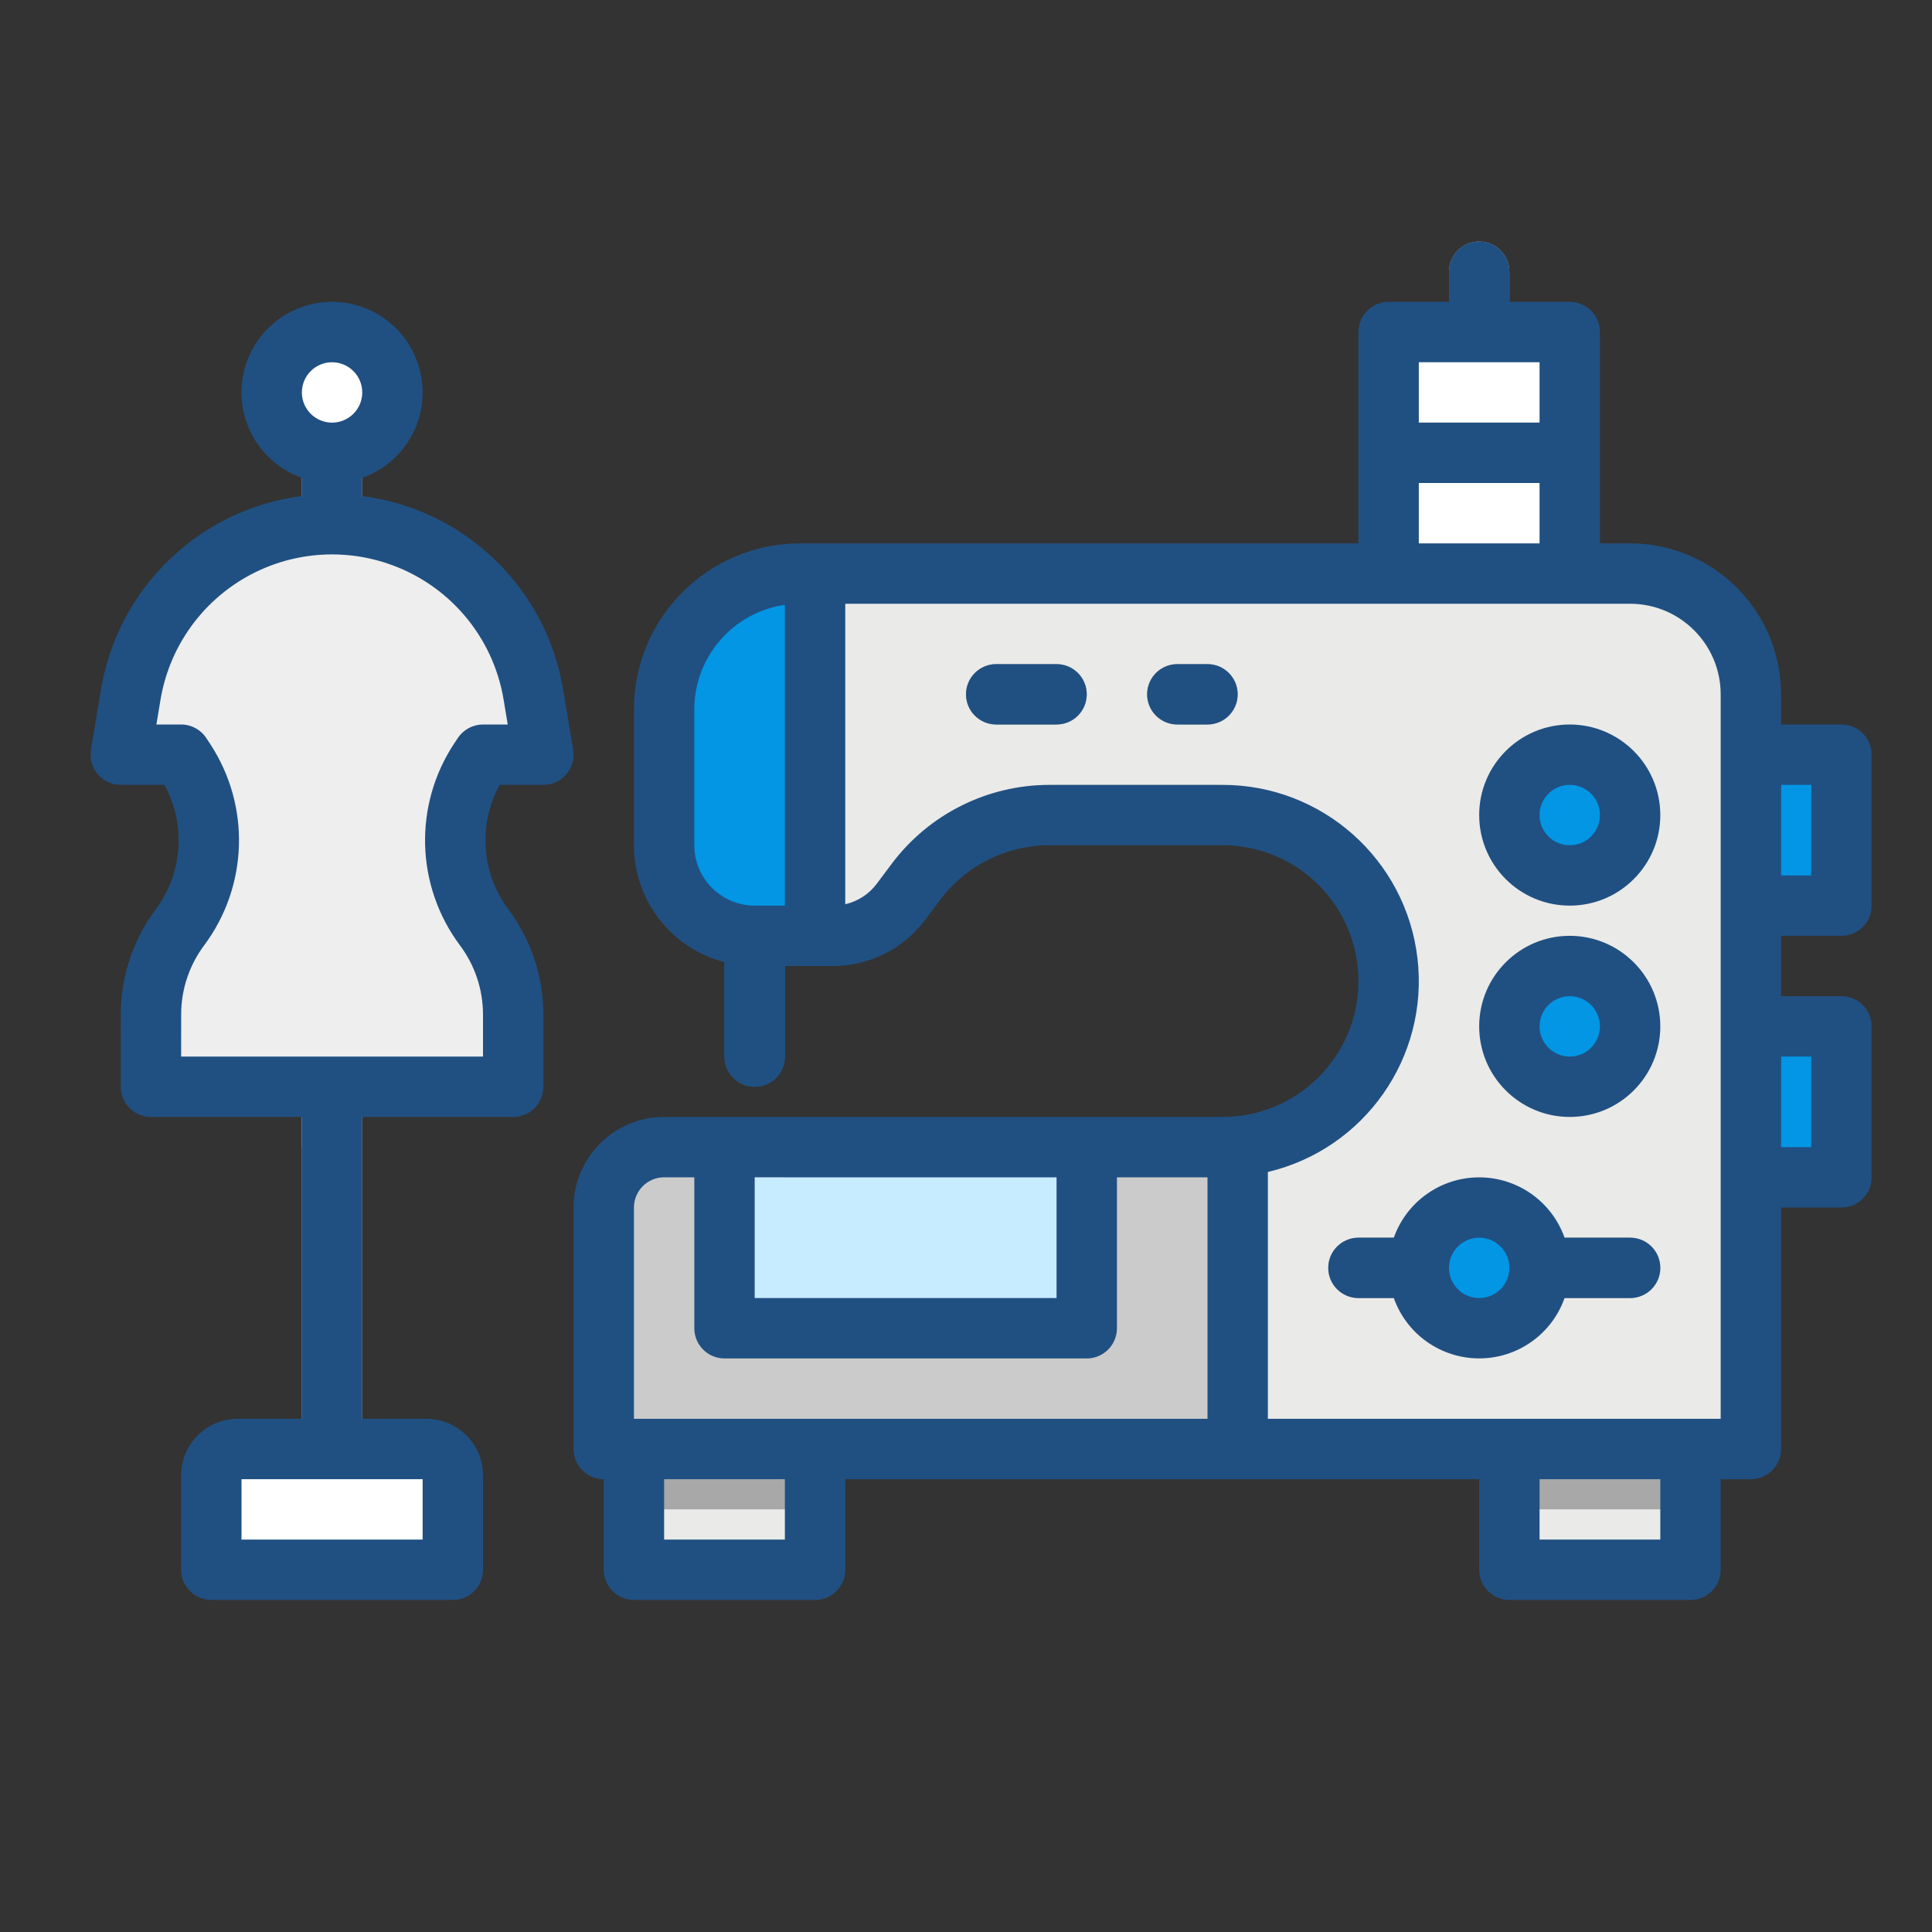
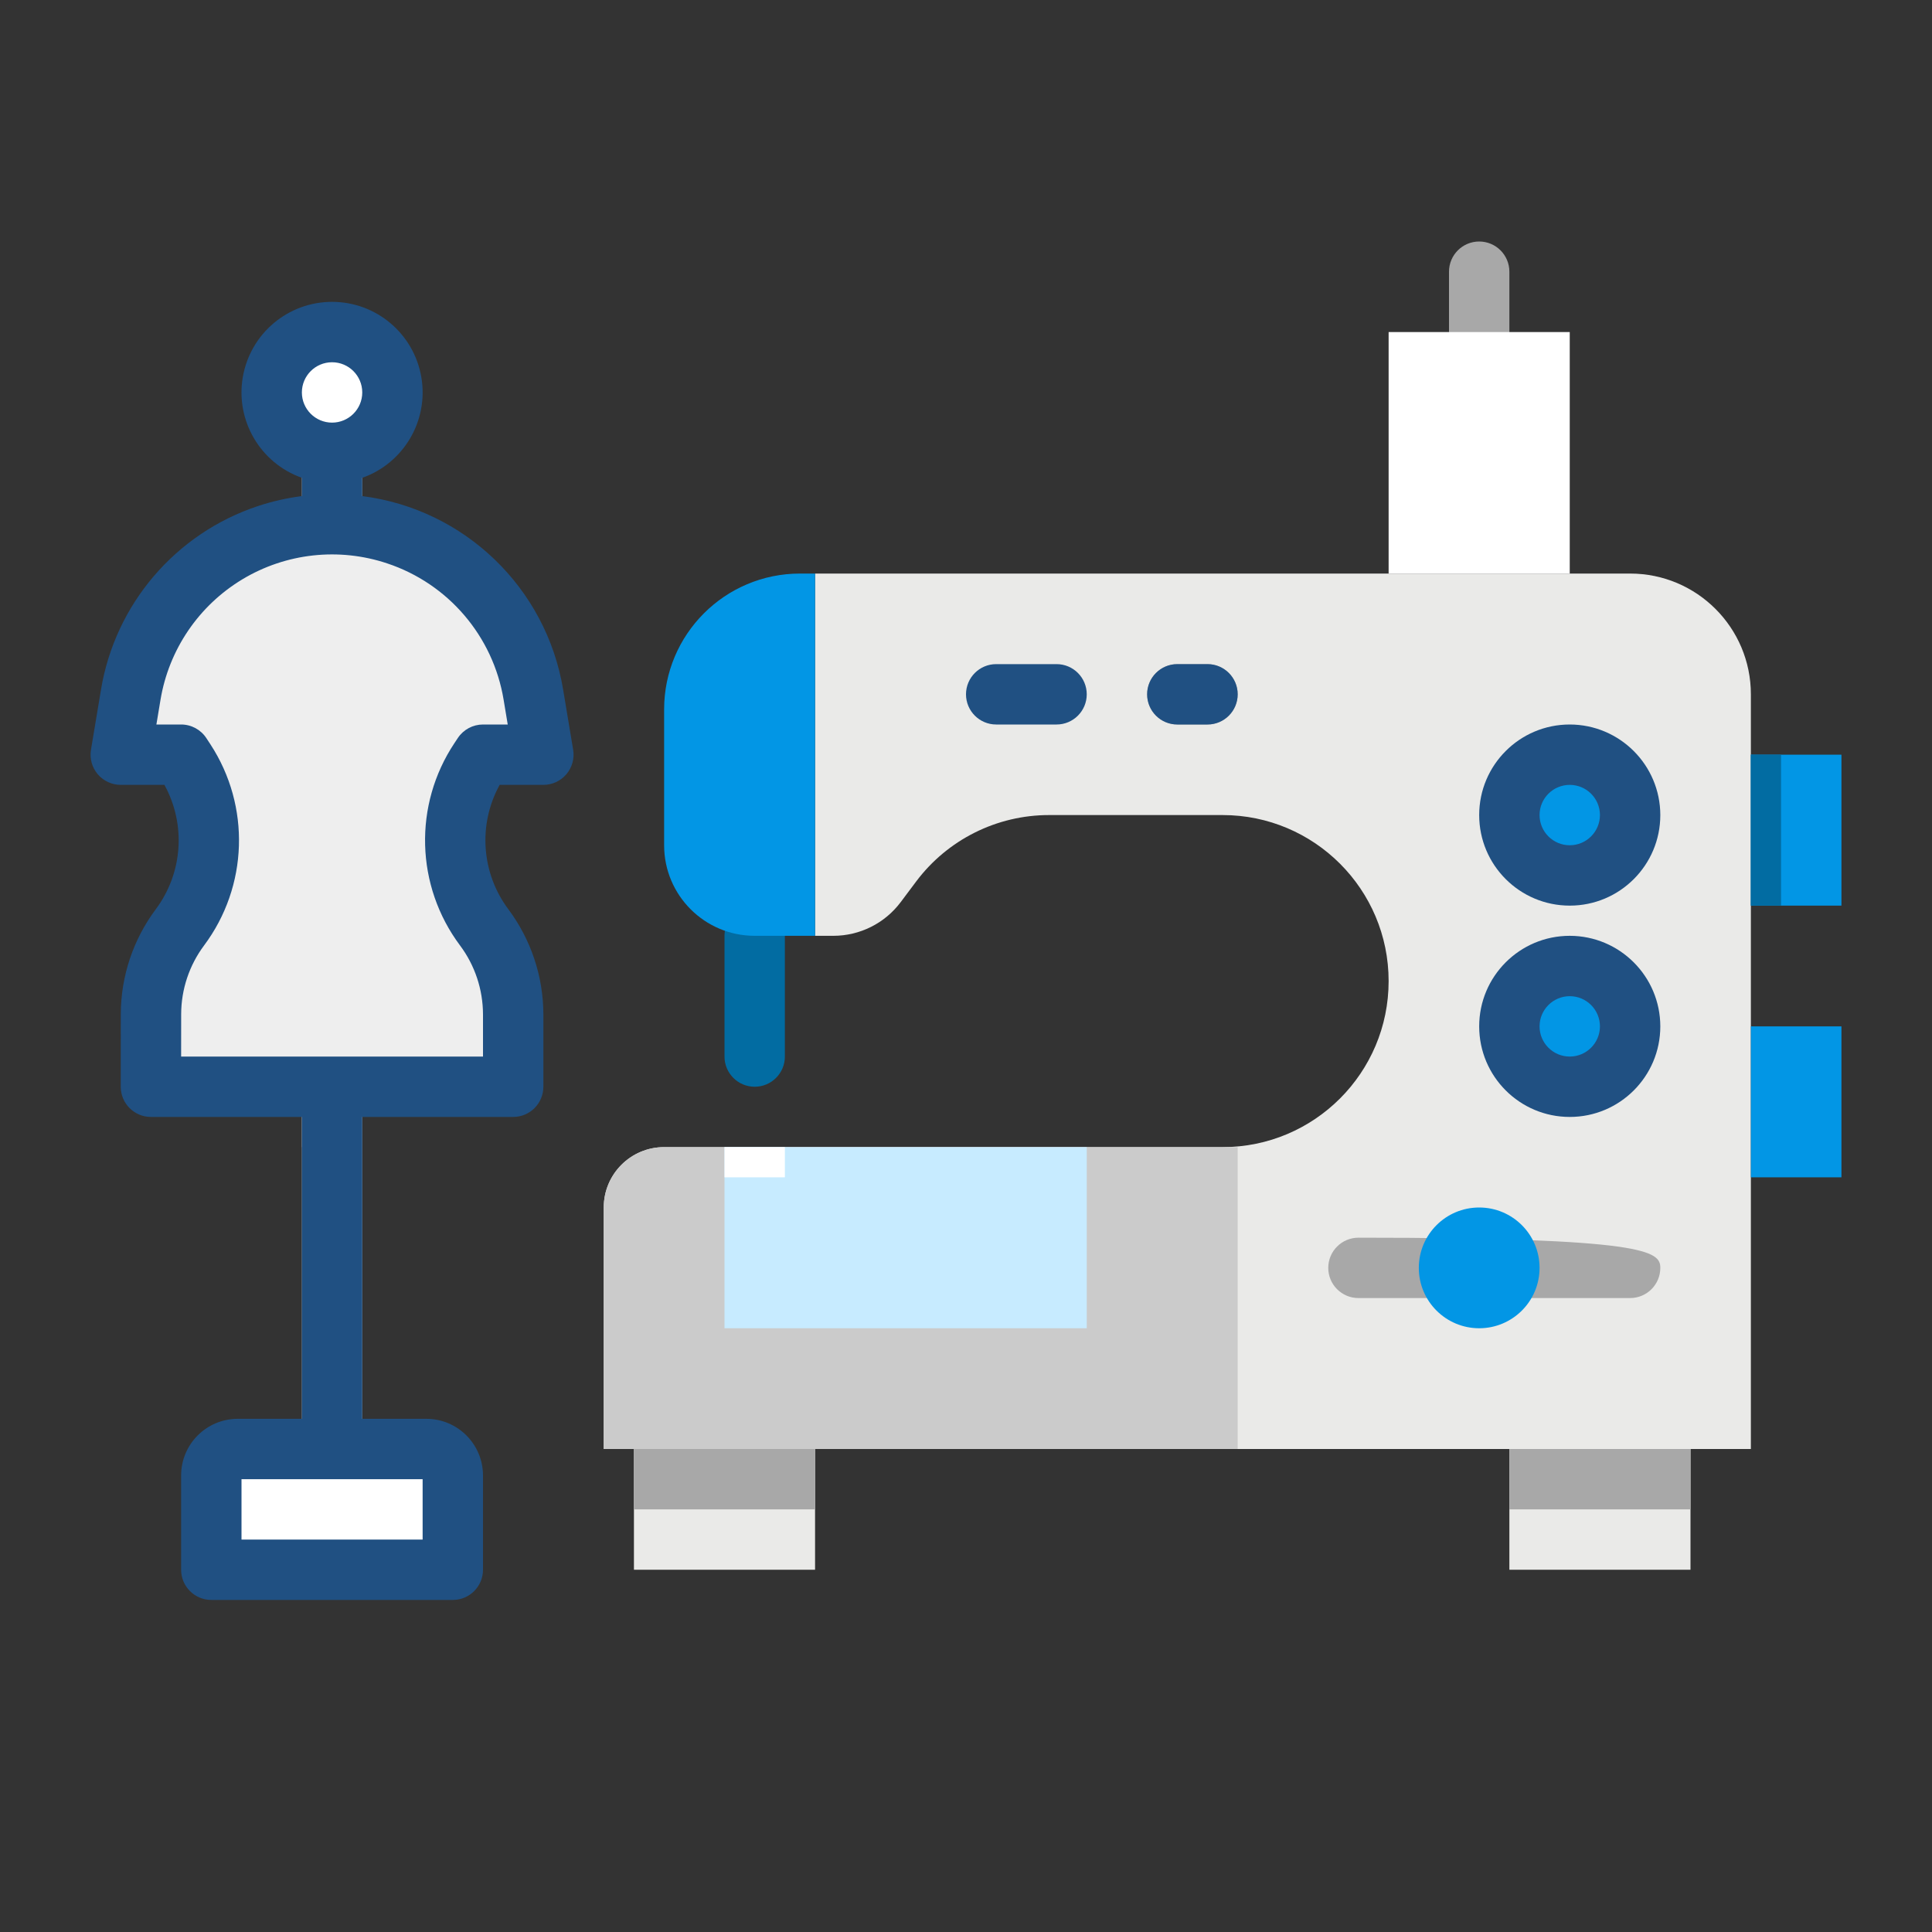
<svg xmlns="http://www.w3.org/2000/svg" width="365pt" height="365pt" viewBox="0 0 365 365" version="1.1">
  <rect x="0" y="0" width="365" height="365" fill="#333333" stroke="none" />
  <g id="surface1">
    <path style=" stroke:none;fill-rule:nonzero;fill:rgb(65.882%,65.882%,65.882%);fill-opacity:1;" d="M 279.453 68.438 C 276.305 68.438 273.75 65.883 273.75 62.734 L 273.75 51.328 C 273.75 48.18 276.305 45.625 279.453 45.625 C 282.602 45.625 285.156 48.18 285.156 51.328 L 285.156 62.734 C 285.156 65.883 282.602 68.438 279.453 68.438 Z M 279.453 68.438 " />
    <path style=" stroke:none;fill-rule:nonzero;fill:rgb(79.608%,79.608%,79.608%);fill-opacity:1;" d="M 62.734 108.359 C 59.586 108.359 57.031 105.805 57.031 102.656 L 57.031 85.547 C 57.031 82.398 59.586 79.844 62.734 79.844 C 65.883 79.844 68.438 82.398 68.438 85.547 L 68.438 102.656 C 68.438 105.805 65.883 108.359 62.734 108.359 Z M 62.734 108.359 " />
    <path style=" stroke:none;fill-rule:nonzero;fill:rgb(79.608%,79.608%,79.608%);fill-opacity:1;" d="M 62.734 279.453 C 59.586 279.453 57.031 276.898 57.031 273.75 L 57.031 205.312 C 57.031 202.164 59.586 199.609 62.734 199.609 C 65.883 199.609 68.438 202.164 68.438 205.312 L 68.438 273.75 C 68.438 276.898 65.883 279.453 62.734 279.453 Z M 62.734 279.453 " />
    <path style=" stroke:none;fill-rule:nonzero;fill:rgb(91.765%,91.765%,90.98%);fill-opacity:1;" d="M 153.984 176.797 L 157.434 176.797 C 162.441 176.797 167.16 174.438 170.164 170.43 L 173.086 166.531 C 179.012 158.633 188.309 153.984 198.184 153.984 L 230.977 153.984 C 248.301 153.984 262.344 168.027 262.344 185.352 C 262.344 202.676 248.301 216.719 230.977 216.719 L 125.469 216.719 C 119.168 216.719 114.062 221.824 114.062 228.125 L 114.062 273.75 L 330.781 273.75 L 330.781 131.172 C 330.781 118.574 320.566 108.359 307.969 108.359 L 153.984 108.359 Z M 153.984 176.797 " />
    <path style=" stroke:none;fill-rule:nonzero;fill:rgb(79.608%,79.608%,79.608%);fill-opacity:1;" d="M 233.828 216.719 L 233.828 273.75 L 114.062 273.75 L 114.062 228.125 C 114.062 221.824 119.168 216.719 125.469 216.719 Z M 233.828 216.719 " />
    <path style=" stroke:none;fill-rule:nonzero;fill:rgb(78.039%,92.157%,100%);fill-opacity:1;" d="M 136.875 216.719 L 205.312 216.719 L 205.312 250.938 L 136.875 250.938 Z M 136.875 216.719 " />
    <path style=" stroke:none;fill-rule:nonzero;fill:rgb(0.784%,42.353%,63.529%);fill-opacity:1;" d="M 142.578 205.312 C 139.43 205.312 136.875 202.758 136.875 199.609 L 136.875 176.797 C 136.875 173.648 139.43 171.094 142.578 171.094 C 145.727 171.094 148.281 173.648 148.281 176.797 L 148.281 199.609 C 148.281 202.758 145.727 205.312 142.578 205.312 Z M 142.578 205.312 " />
    <path style=" stroke:none;fill-rule:nonzero;fill:rgb(0.784%,58.824%,89.804%);fill-opacity:1;" d="M 307.969 153.984 C 307.969 160.285 302.863 165.391 296.562 165.391 C 290.262 165.391 285.156 160.285 285.156 153.984 C 285.156 147.684 290.262 142.578 296.562 142.578 C 302.863 142.578 307.969 147.684 307.969 153.984 Z M 307.969 153.984 " />
    <path style=" stroke:none;fill-rule:nonzero;fill:rgb(0.784%,58.824%,89.804%);fill-opacity:1;" d="M 307.969 193.906 C 307.969 200.207 302.863 205.312 296.562 205.312 C 290.262 205.312 285.156 200.207 285.156 193.906 C 285.156 187.605 290.262 182.5 296.562 182.5 C 302.863 182.5 307.969 187.605 307.969 193.906 Z M 307.969 193.906 " />
-     <path style=" stroke:none;fill-rule:nonzero;fill:rgb(65.882%,65.882%,65.882%);fill-opacity:1;" d="M 199.609 136.875 L 188.203 136.875 C 185.055 136.875 182.5 134.32 182.5 131.172 C 182.5 128.023 185.055 125.469 188.203 125.469 L 199.609 125.469 C 202.758 125.469 205.312 128.023 205.312 131.172 C 205.312 134.32 202.758 136.875 199.609 136.875 Z M 199.609 136.875 " />
    <path style=" stroke:none;fill-rule:nonzero;fill:rgb(65.882%,65.882%,65.882%);fill-opacity:1;" d="M 228.125 136.875 L 222.422 136.875 C 219.273 136.875 216.719 134.32 216.719 131.172 C 216.719 128.023 219.273 125.469 222.422 125.469 L 228.125 125.469 C 231.273 125.469 233.828 128.023 233.828 131.172 C 233.828 134.32 231.273 136.875 228.125 136.875 Z M 228.125 136.875 " />
    <path style=" stroke:none;fill-rule:nonzero;fill:rgb(0.784%,58.824%,89.804%);fill-opacity:1;" d="M 330.781 142.578 L 347.891 142.578 L 347.891 171.094 L 330.781 171.094 Z M 330.781 142.578 " />
    <path style=" stroke:none;fill-rule:nonzero;fill:rgb(0.784%,58.824%,89.804%);fill-opacity:1;" d="M 330.781 193.906 L 347.891 193.906 L 347.891 222.422 L 330.781 222.422 Z M 330.781 193.906 " />
    <path style=" stroke:none;fill-rule:nonzero;fill:rgb(0.784%,42.353%,63.529%);fill-opacity:1;" d="M 330.781 142.578 L 336.484 142.578 L 336.484 171.094 L 330.781 171.094 Z M 330.781 142.578 " />
-     <path style=" stroke:none;fill-rule:nonzero;fill:rgb(0.784%,42.353%,63.529%);fill-opacity:1;" d="M 330.781 193.906 L 336.484 193.906 L 336.484 222.422 L 330.781 222.422 Z M 330.781 193.906 " />
-     <path style=" stroke:none;fill-rule:nonzero;fill:rgb(65.882%,65.882%,65.882%);fill-opacity:1;" d="M 307.969 245.234 L 256.641 245.234 C 253.492 245.234 250.938 242.68 250.938 239.531 C 250.938 236.383 253.492 233.828 256.641 233.828 L 307.969 233.828 C 311.117 233.828 313.672 236.383 313.672 239.531 C 313.672 242.68 311.117 245.234 307.969 245.234 Z M 307.969 245.234 " />
+     <path style=" stroke:none;fill-rule:nonzero;fill:rgb(65.882%,65.882%,65.882%);fill-opacity:1;" d="M 307.969 245.234 L 256.641 245.234 C 253.492 245.234 250.938 242.68 250.938 239.531 C 250.938 236.383 253.492 233.828 256.641 233.828 C 311.117 233.828 313.672 236.383 313.672 239.531 C 313.672 242.68 311.117 245.234 307.969 245.234 Z M 307.969 245.234 " />
    <path style=" stroke:none;fill-rule:nonzero;fill:rgb(100%,100%,100%);fill-opacity:1;" d="M 262.344 62.734 L 296.562 62.734 L 296.562 108.359 L 262.344 108.359 Z M 262.344 62.734 " />
-     <path style=" stroke:none;fill-rule:nonzero;fill:rgb(93.333%,36.863%,35.686%);fill-opacity:1;" d="M 262.344 79.844 L 296.562 79.844 L 296.562 91.25 L 262.344 91.25 Z M 262.344 79.844 " />
    <path style=" stroke:none;fill-rule:nonzero;fill:rgb(91.765%,91.765%,90.98%);fill-opacity:1;" d="M 119.766 273.75 L 153.984 273.75 L 153.984 296.562 L 119.766 296.562 Z M 119.766 273.75 " />
    <path style=" stroke:none;fill-rule:nonzero;fill:rgb(91.765%,91.765%,90.98%);fill-opacity:1;" d="M 285.156 273.75 L 319.375 273.75 L 319.375 296.562 L 285.156 296.562 Z M 285.156 273.75 " />
    <path style=" stroke:none;fill-rule:nonzero;fill:rgb(65.882%,65.882%,65.882%);fill-opacity:1;" d="M 119.766 273.75 L 153.984 273.75 L 153.984 285.156 L 119.766 285.156 Z M 119.766 273.75 " />
    <path style=" stroke:none;fill-rule:nonzero;fill:rgb(65.882%,65.882%,65.882%);fill-opacity:1;" d="M 285.156 273.75 L 319.375 273.75 L 319.375 285.156 L 285.156 285.156 Z M 285.156 273.75 " />
    <path style=" stroke:none;fill-rule:nonzero;fill:rgb(93.333%,93.333%,93.333%);fill-opacity:1;" d="M 102.656 142.578 L 100.77 131.258 C 98.422 117.172 88.48 105.535 74.93 101.016 C 67.012 98.379 58.457 98.379 50.539 101.016 C 36.992 105.531 27.047 117.168 24.699 131.258 L 22.812 142.578 L 34.219 142.578 L 34.992 143.758 C 41.312 153.402 40.914 165.973 33.992 175.195 C 30.449 179.918 28.531 185.66 28.523 191.566 C 28.516 197.941 28.516 205.312 28.516 205.312 L 96.953 205.312 L 96.953 191.633 C 96.953 185.703 95.031 179.938 91.473 175.195 C 84.504 165.902 84.152 153.223 90.594 143.559 L 91.25 142.578 Z M 102.656 142.578 " />
    <path style=" stroke:none;fill-rule:nonzero;fill:rgb(100%,100%,100%);fill-opacity:1;" d="M 44.914 273.75 L 80.555 273.75 C 83.312 273.75 85.547 275.984 85.547 278.742 L 85.547 296.562 L 39.922 296.562 L 39.922 278.742 C 39.922 275.984 42.156 273.75 44.914 273.75 Z M 44.914 273.75 " />
    <path style=" stroke:none;fill-rule:nonzero;fill:rgb(100%,100%,100%);fill-opacity:1;" d="M 74.141 74.141 C 74.141 80.441 69.035 85.547 62.734 85.547 C 56.434 85.547 51.328 80.441 51.328 74.141 C 51.328 67.84 56.434 62.734 62.734 62.734 C 69.035 62.734 74.141 67.84 74.141 74.141 Z M 74.141 74.141 " />
    <path style=" stroke:none;fill-rule:nonzero;fill:rgb(65.882%,65.882%,65.882%);fill-opacity:1;" d="M 57.031 205.312 L 68.438 205.312 L 68.438 216.719 L 57.031 216.719 Z M 57.031 205.312 " />
    <path style=" stroke:none;fill-rule:nonzero;fill:rgb(100%,100%,100%);fill-opacity:1;" d="M 39.922 285.156 L 85.547 285.156 L 85.547 296.562 L 39.922 296.562 Z M 39.922 285.156 " />
    <path style=" stroke:none;fill-rule:nonzero;fill:rgb(0.784%,58.824%,89.804%);fill-opacity:1;" d="M 151.133 108.359 L 153.984 108.359 L 153.984 176.797 L 142.578 176.797 C 133.129 176.797 125.469 169.137 125.469 159.688 L 125.469 134.023 C 125.469 119.848 136.957 108.359 151.133 108.359 Z M 151.133 108.359 " />
    <path style=" stroke:none;fill-rule:nonzero;fill:rgb(0.784%,58.824%,89.804%);fill-opacity:1;" d="M 290.859 239.531 C 290.859 245.832 285.754 250.938 279.453 250.938 C 273.152 250.938 268.047 245.832 268.047 239.531 C 268.047 233.23 273.152 228.125 279.453 228.125 C 285.754 228.125 290.859 233.23 290.859 239.531 Z M 290.859 239.531 " />
    <path style=" stroke:none;fill-rule:nonzero;fill:rgb(100%,100%,100%);fill-opacity:1;" d="M 136.875 216.719 L 148.281 216.719 L 148.281 222.422 L 136.875 222.422 Z M 136.875 216.719 " />
    <path style=" stroke:none;fill-rule:nonzero;fill:rgb(12.549%,31.373%,50.98%);fill-opacity:1;" d="M 296.562 136.875 C 287.113 136.875 279.453 144.535 279.453 153.984 C 279.453 163.434 287.113 171.094 296.562 171.094 C 306.012 171.094 313.672 163.434 313.672 153.984 C 313.66 144.539 306.008 136.887 296.562 136.875 Z M 296.562 159.688 C 293.414 159.688 290.859 157.133 290.859 153.984 C 290.859 150.836 293.414 148.281 296.562 148.281 C 299.711 148.281 302.266 150.836 302.266 153.984 C 302.262 157.133 299.711 159.684 296.562 159.688 Z M 296.562 159.688 " />
    <path style=" stroke:none;fill-rule:nonzero;fill:rgb(12.549%,31.373%,50.98%);fill-opacity:1;" d="M 296.562 176.797 C 287.113 176.797 279.453 184.457 279.453 193.906 C 279.453 203.355 287.113 211.016 296.562 211.016 C 306.012 211.016 313.672 203.355 313.672 193.906 C 313.66 184.461 306.008 176.809 296.562 176.797 Z M 296.562 199.609 C 293.414 199.609 290.859 197.055 290.859 193.906 C 290.859 190.758 293.414 188.203 296.562 188.203 C 299.711 188.203 302.266 190.758 302.266 193.906 C 302.262 197.055 299.711 199.605 296.562 199.609 Z M 296.562 199.609 " />
    <path style=" stroke:none;fill-rule:nonzero;fill:rgb(12.549%,31.373%,50.98%);fill-opacity:1;" d="M 199.609 125.469 L 188.203 125.469 C 185.055 125.469 182.5 128.023 182.5 131.172 C 182.5 134.32 185.055 136.875 188.203 136.875 L 199.609 136.875 C 202.758 136.875 205.312 134.32 205.312 131.172 C 205.312 128.023 202.758 125.469 199.609 125.469 Z M 199.609 125.469 " />
    <path style=" stroke:none;fill-rule:nonzero;fill:rgb(12.549%,31.373%,50.98%);fill-opacity:1;" d="M 228.125 125.469 L 222.422 125.469 C 219.273 125.469 216.719 128.023 216.719 131.172 C 216.719 134.32 219.273 136.875 222.422 136.875 L 228.125 136.875 C 231.273 136.875 233.828 134.32 233.828 131.172 C 233.828 128.023 231.273 125.469 228.125 125.469 Z M 228.125 125.469 " />
-     <path style=" stroke:none;fill-rule:nonzero;fill:rgb(12.549%,31.373%,50.98%);fill-opacity:1;" d="M 347.891 136.875 L 336.484 136.875 L 336.484 131.172 C 336.465 115.43 323.711 102.676 307.969 102.656 L 302.266 102.656 L 302.266 62.734 C 302.266 59.586 299.711 57.031 296.562 57.031 L 285.156 57.031 L 285.156 51.328 C 285.156 48.18 282.602 45.625 279.453 45.625 C 276.305 45.625 273.75 48.18 273.75 51.328 L 273.75 57.031 L 262.344 57.031 C 259.195 57.031 256.641 59.586 256.641 62.734 L 256.641 102.656 L 151.133 102.656 C 133.816 102.676 119.785 116.707 119.766 134.023 L 119.766 159.688 C 119.777 170.086 126.809 179.164 136.875 181.777 L 136.875 199.609 C 136.875 202.758 139.43 205.312 142.578 205.312 C 145.727 205.312 148.281 202.758 148.281 199.609 L 148.281 182.5 L 157.434 182.5 C 164.234 182.484 170.637 179.285 174.73 173.855 L 177.652 169.953 C 182.512 163.504 190.109 159.707 198.184 159.688 L 230.977 159.688 C 245.152 159.688 256.641 171.176 256.641 185.352 C 256.641 199.527 245.152 211.016 230.977 211.016 L 125.469 211.016 C 116.023 211.027 108.371 218.68 108.359 228.125 L 108.359 273.75 C 108.359 276.898 110.914 279.453 114.062 279.453 L 114.062 296.562 C 114.062 299.711 116.617 302.266 119.766 302.266 L 153.984 302.266 C 157.133 302.266 159.688 299.711 159.688 296.562 L 159.688 279.453 L 279.453 279.453 L 279.453 296.562 C 279.453 299.711 282.008 302.266 285.156 302.266 L 319.375 302.266 C 322.523 302.266 325.078 299.711 325.078 296.562 L 325.078 279.453 L 330.781 279.453 C 333.93 279.453 336.484 276.898 336.484 273.75 L 336.484 228.125 L 347.891 228.125 C 351.039 228.125 353.594 225.57 353.594 222.422 L 353.594 193.906 C 353.594 190.758 351.039 188.203 347.891 188.203 L 336.484 188.203 L 336.484 176.797 L 347.891 176.797 C 351.039 176.797 353.594 174.242 353.594 171.094 L 353.594 142.578 C 353.594 139.43 351.039 136.875 347.891 136.875 Z M 148.281 171.094 L 142.578 171.094 C 136.281 171.086 131.18 165.984 131.172 159.688 L 131.172 134.023 C 131.184 124.105 138.465 115.695 148.281 114.266 Z M 142.578 222.422 L 199.609 222.422 L 199.609 245.234 L 142.578 245.234 Z M 148.281 290.859 L 125.469 290.859 L 125.469 279.453 L 148.281 279.453 Z M 228.125 268.047 L 119.766 268.047 L 119.766 228.125 C 119.77 224.977 122.32 222.426 125.469 222.422 L 131.172 222.422 L 131.172 250.938 C 131.172 254.086 133.727 256.641 136.875 256.641 L 205.312 256.641 C 208.461 256.641 211.016 254.086 211.016 250.938 L 211.016 222.422 L 228.125 222.422 Z M 268.047 68.438 L 290.859 68.438 L 290.859 79.844 L 268.047 79.844 Z M 268.047 91.25 L 290.859 91.25 L 290.859 102.656 L 268.047 102.656 Z M 313.672 290.859 L 290.859 290.859 L 290.859 279.453 L 313.672 279.453 Z M 325.078 268.047 L 239.531 268.047 L 239.531 221.414 C 257.828 217.074 269.98 199.719 267.793 181.043 C 265.609 162.363 249.781 148.281 230.977 148.281 L 198.184 148.281 C 186.523 148.309 175.547 153.797 168.527 163.109 L 165.605 167.008 C 164.145 168.941 162.051 170.297 159.688 170.832 L 159.688 114.062 L 307.969 114.062 C 317.414 114.074 325.066 121.727 325.078 131.172 Z M 342.188 199.609 L 342.188 216.719 L 336.484 216.719 L 336.484 199.609 Z M 342.188 165.391 L 336.484 165.391 L 336.484 148.281 L 342.188 148.281 Z M 342.188 165.391 " />
-     <path style=" stroke:none;fill-rule:nonzero;fill:rgb(12.549%,31.373%,50.98%);fill-opacity:1;" d="M 307.969 233.828 L 295.582 233.828 C 293.164 226.996 286.699 222.43 279.453 222.43 C 272.207 222.43 265.742 226.996 263.324 233.828 L 256.641 233.828 C 253.492 233.828 250.938 236.383 250.938 239.531 C 250.938 242.68 253.492 245.234 256.641 245.234 L 263.324 245.234 C 265.742 252.066 272.207 256.633 279.453 256.633 C 286.699 256.633 293.164 252.066 295.582 245.234 L 307.969 245.234 C 311.117 245.234 313.672 242.68 313.672 239.531 C 313.672 236.383 311.117 233.828 307.969 233.828 Z M 279.453 245.234 C 276.305 245.234 273.75 242.68 273.75 239.531 C 273.75 236.383 276.305 233.828 279.453 233.828 C 282.602 233.828 285.156 236.383 285.156 239.531 C 285.152 242.68 282.602 245.23 279.453 245.234 Z M 279.453 245.234 " />
    <path style=" stroke:none;fill-rule:nonzero;fill:rgb(12.549%,31.373%,50.98%);fill-opacity:1;" d="M 48.738 95.605 C 33.168 100.773 21.746 114.141 19.074 130.324 L 17.188 141.645 C 16.914 143.297 17.379 144.988 18.461 146.266 C 19.547 147.543 21.137 148.281 22.812 148.281 L 31.062 148.281 C 35.176 155.754 34.535 164.941 29.434 171.773 C 25.164 177.488 22.848 184.426 22.82 191.559 C 22.812 197.934 22.812 205.312 22.812 205.312 C 22.812 208.461 25.367 211.016 28.516 211.016 L 57.031 211.016 L 57.031 268.047 L 44.91 268.047 C 39.008 268.055 34.227 272.836 34.219 278.742 L 34.219 296.562 C 34.219 299.711 36.773 302.266 39.922 302.266 L 85.547 302.266 C 88.695 302.266 91.25 299.711 91.25 296.562 L 91.25 278.742 C 91.242 272.836 86.461 268.055 80.559 268.047 L 68.438 268.047 L 68.438 211.016 L 96.953 211.016 C 100.102 211.016 102.656 208.461 102.656 205.312 L 102.656 191.633 C 102.641 184.473 100.32 177.508 96.035 171.773 C 90.926 164.941 90.285 155.754 94.395 148.281 L 102.656 148.281 C 104.332 148.281 105.926 147.543 107.008 146.266 C 108.09 144.984 108.559 143.293 108.281 141.641 L 106.395 130.32 C 103.219 111.074 87.789 96.195 68.438 93.723 L 68.438 90.27 C 76.293 87.492 81.008 79.457 79.598 71.246 C 78.188 63.031 71.066 57.027 62.734 57.027 C 54.402 57.027 47.281 63.031 45.871 71.246 C 44.461 79.457 49.176 87.492 57.031 90.27 L 57.031 93.723 C 54.211 94.082 51.434 94.711 48.738 95.605 Z M 79.844 279.453 L 79.844 290.859 L 45.625 290.859 L 45.625 279.453 Z M 62.734 68.438 C 65.883 68.438 68.438 70.992 68.438 74.141 C 68.438 77.289 65.883 79.844 62.734 79.844 C 59.586 79.844 57.031 77.289 57.031 74.141 C 57.035 70.992 59.586 68.441 62.734 68.438 Z M 73.125 106.43 C 84.68 110.262 93.16 120.184 95.145 132.195 L 95.922 136.875 L 91.25 136.875 C 89.344 136.875 87.562 137.828 86.504 139.414 L 85.852 140.395 C 78.082 152.078 78.508 167.383 86.91 178.617 C 89.719 182.375 91.238 186.941 91.25 191.633 L 91.25 199.609 L 34.219 199.609 C 34.219 197.18 34.219 194.285 34.227 191.574 C 34.242 186.902 35.762 182.359 38.555 178.617 C 46.887 167.461 47.371 152.289 39.758 140.629 L 38.988 139.453 C 37.934 137.844 36.141 136.875 34.219 136.875 L 29.547 136.875 L 30.324 132.199 C 31.902 122.719 37.555 114.406 45.785 109.449 C 54.02 104.492 64.008 103.391 73.125 106.43 Z M 73.125 106.43 " />
  </g>
</svg>